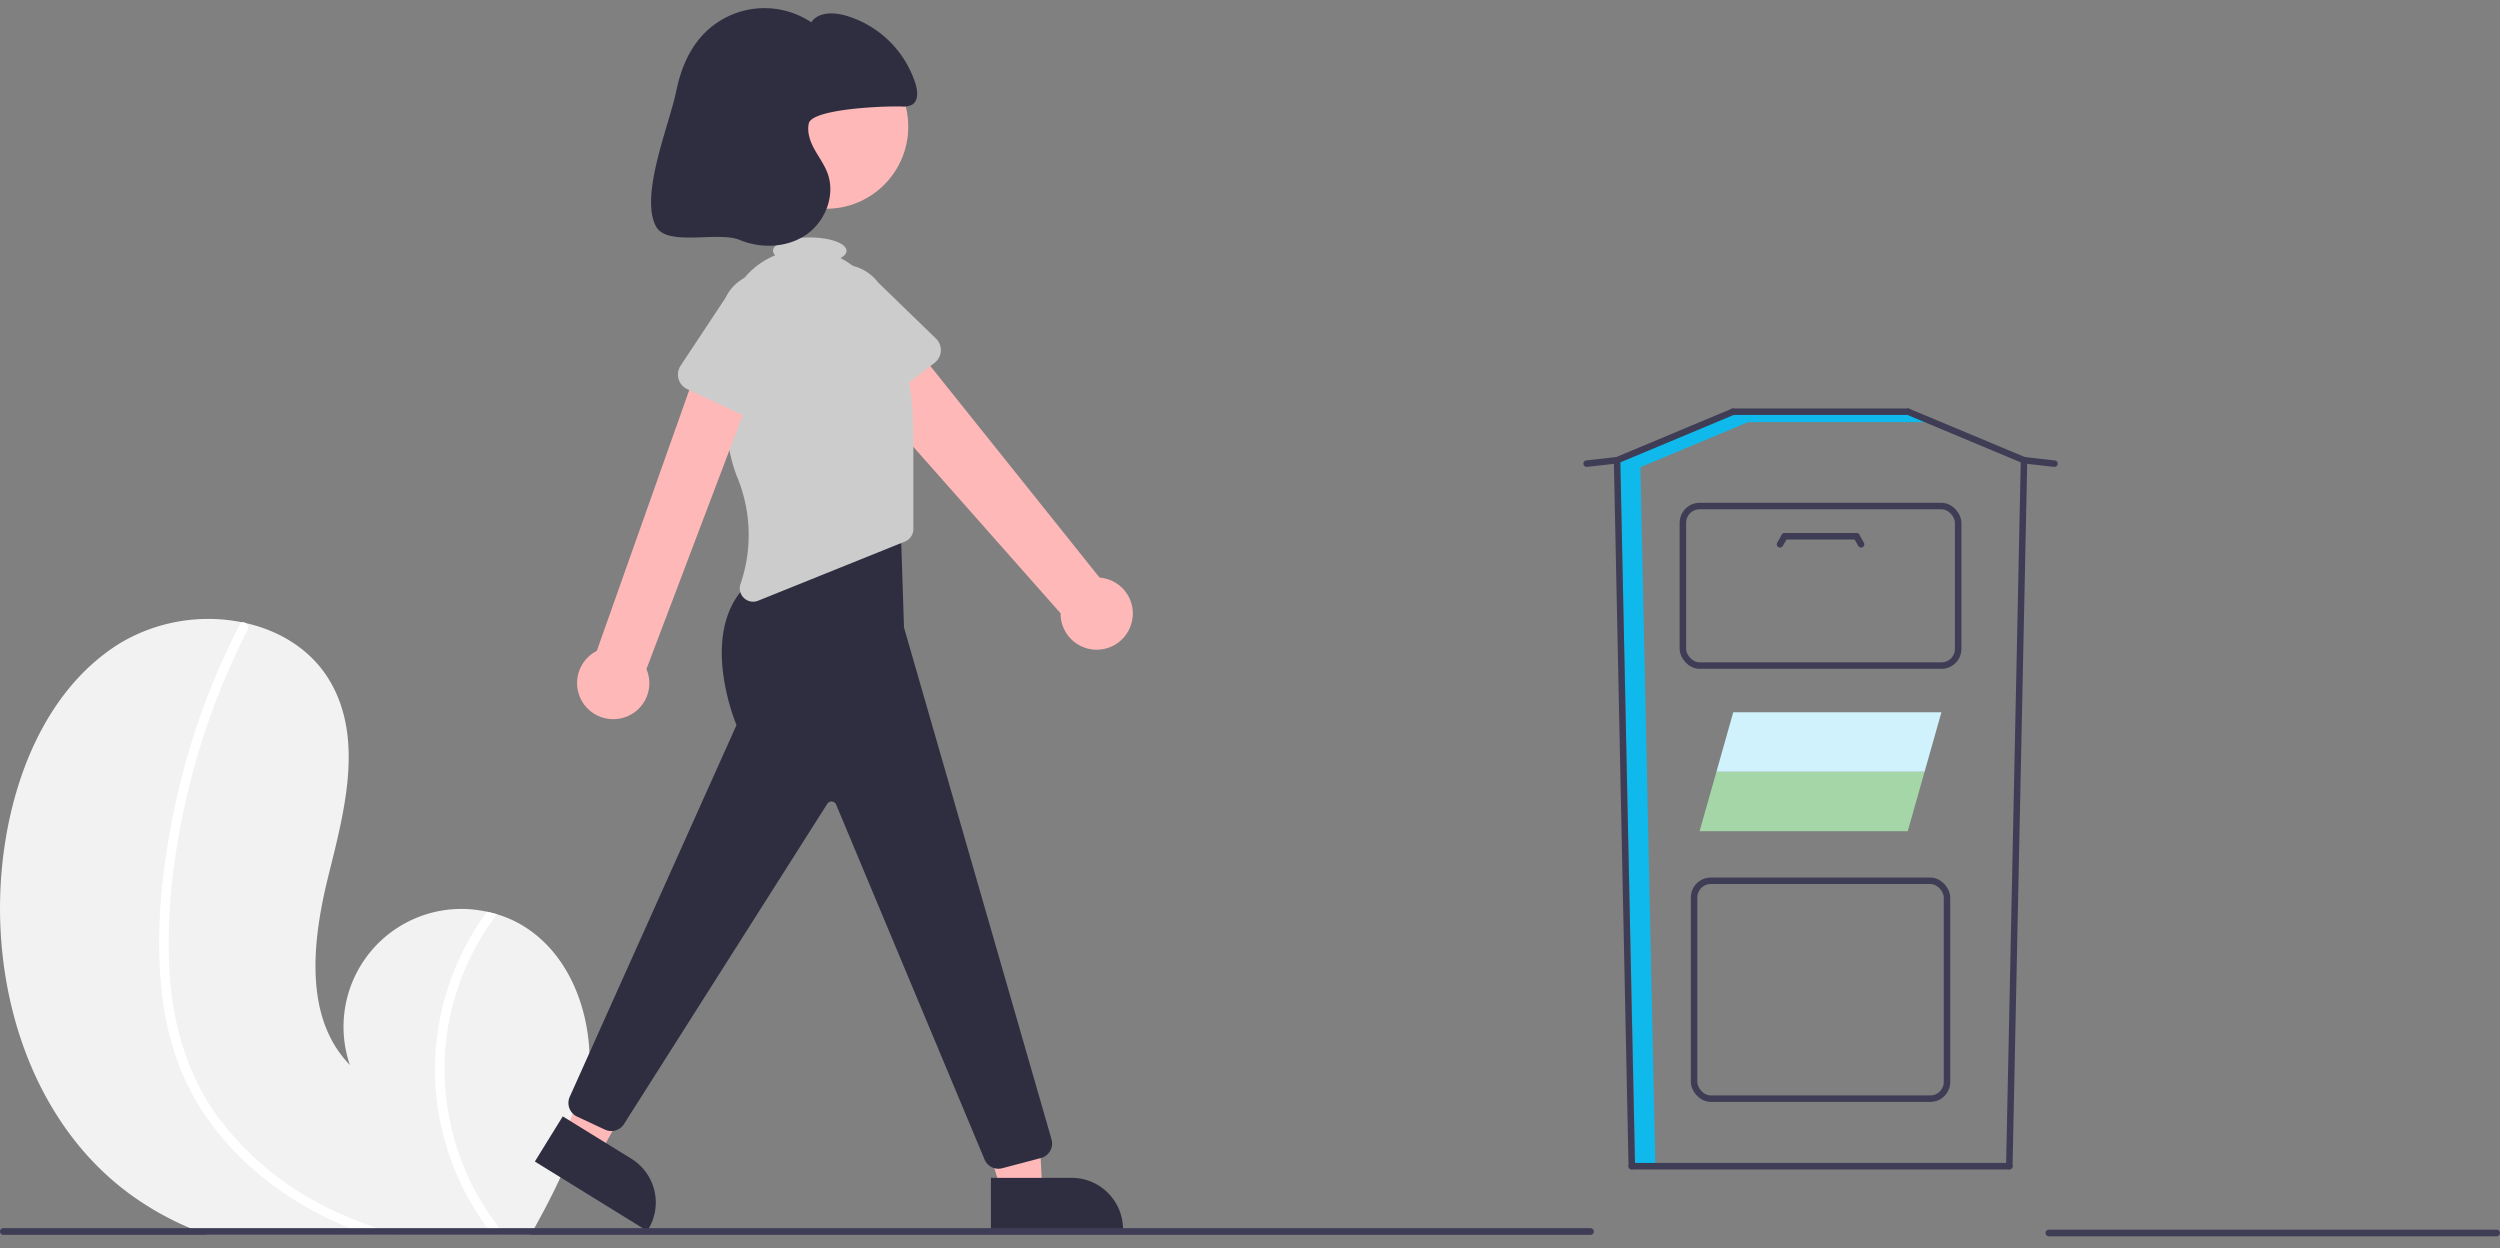
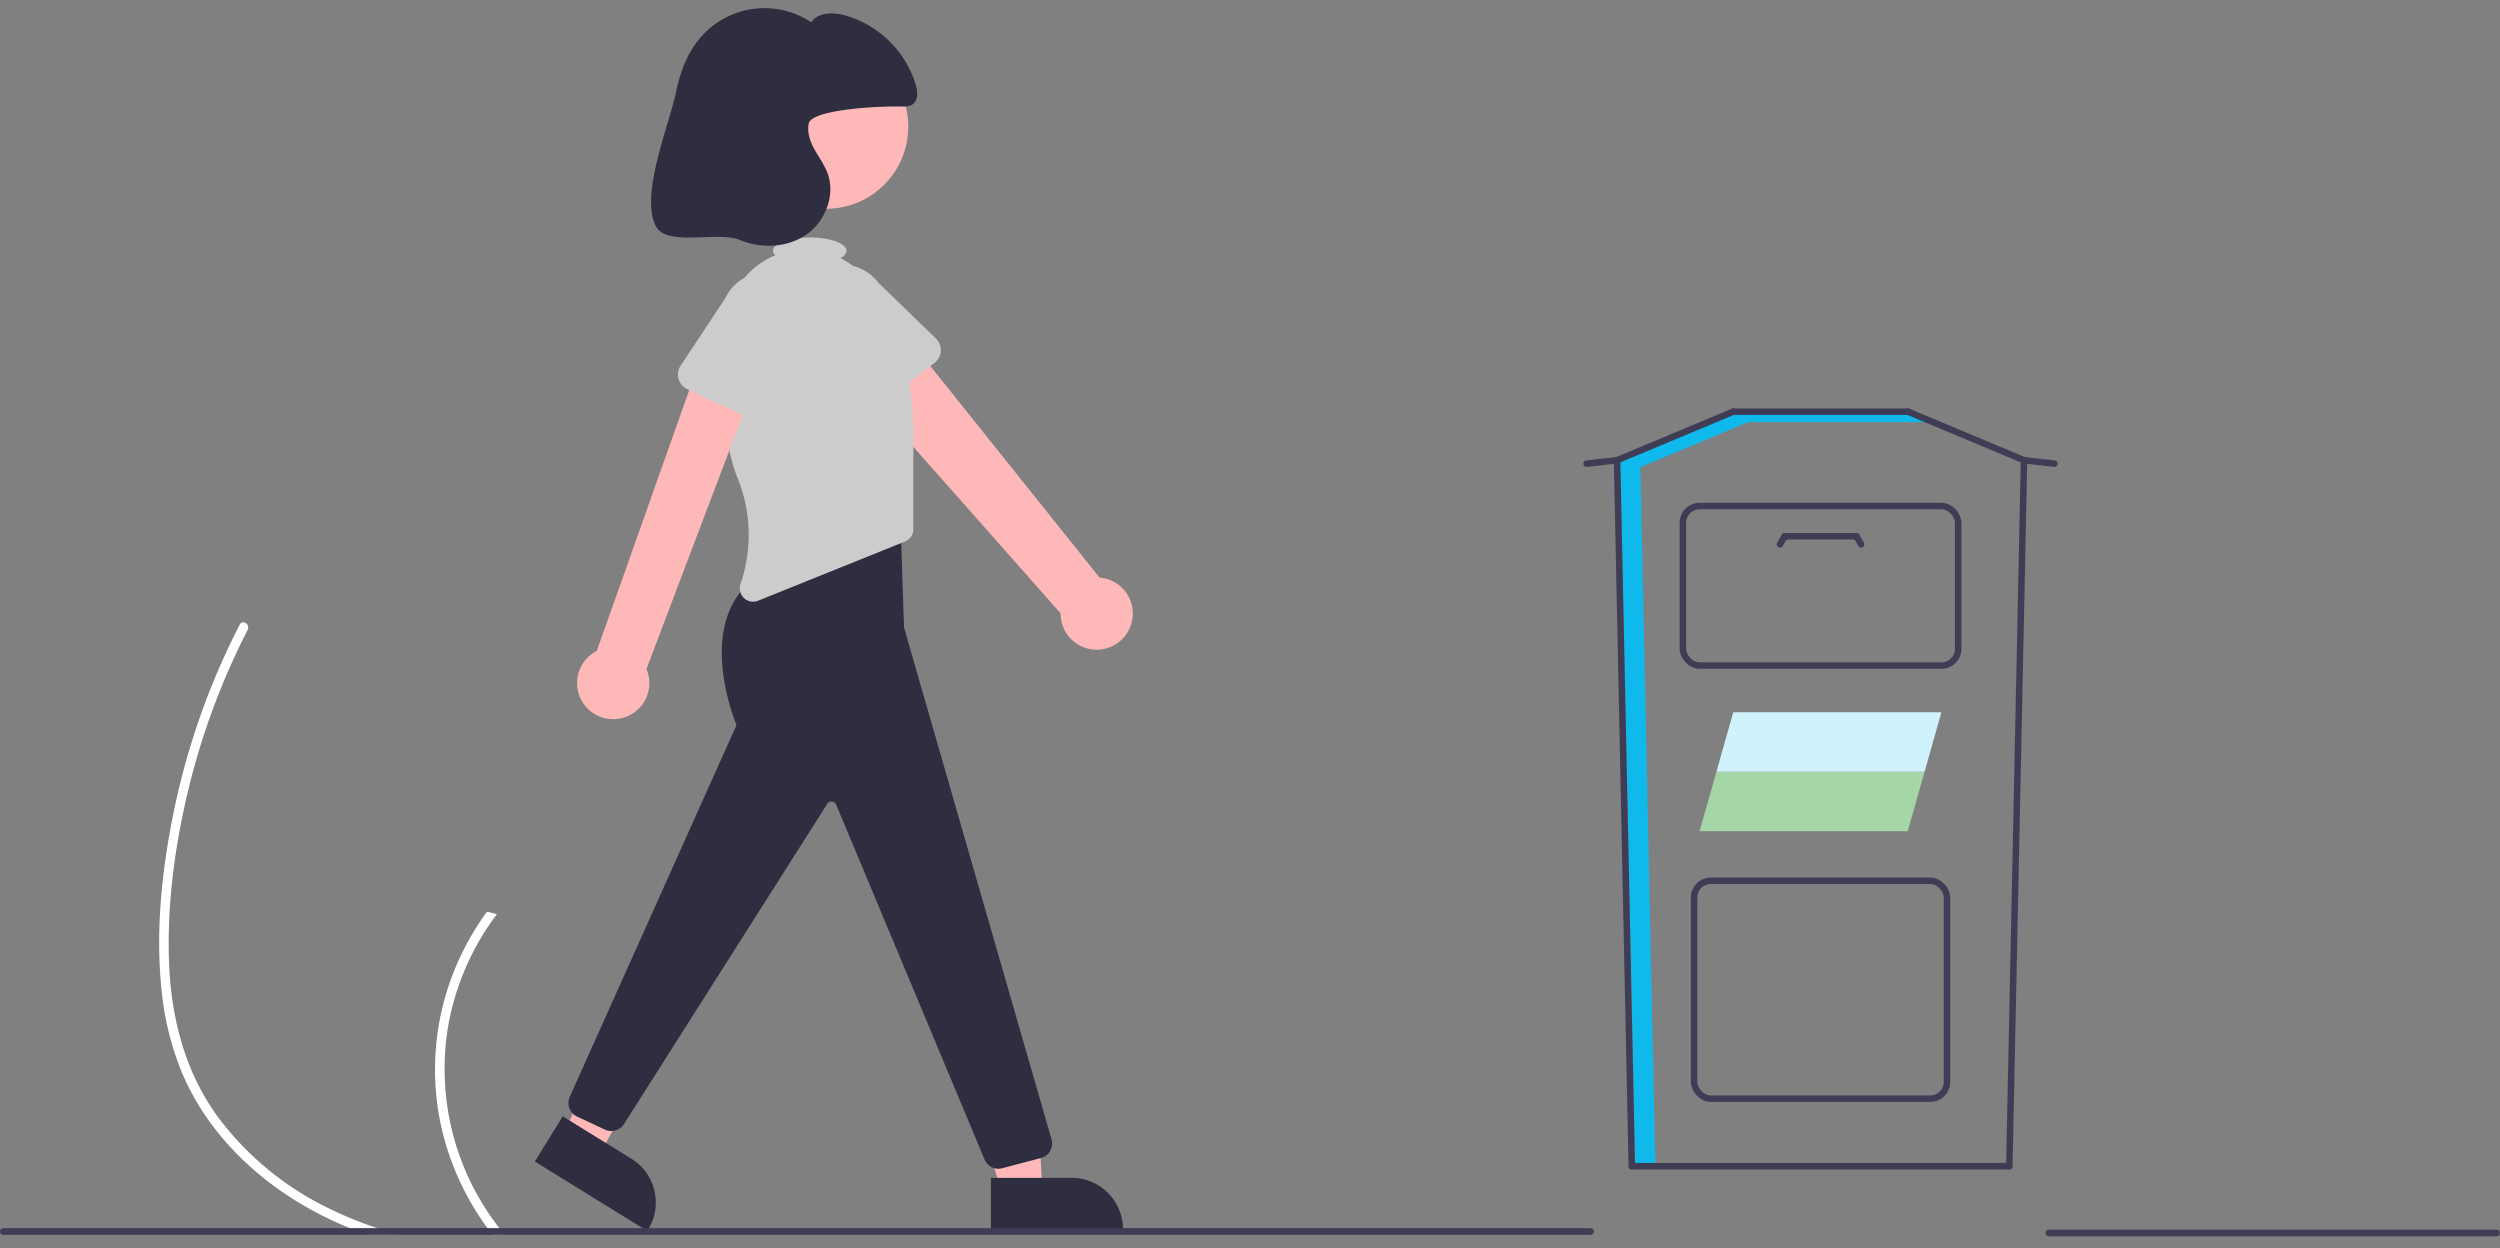
<svg xmlns="http://www.w3.org/2000/svg" width="748.19" height="373.56" data-name="Layer 1" version="1.1" viewBox="0 0 748.19 373.56">
  <rect x="0" y="0" width="748.19" height="373.56" fill="#808080" stroke="none" />
-   <path transform="translate(-225.91 -262)" d="m401.92 587.06c-1.92 15.13-8.62 29.08-16.09 42.5-0.37 0.67-0.74 1.33-1.12 2h-96.78c-1.72-0.61-3.41-1.28-5.09-2a89.66 89.66 0 0 1-17.53-9.81c-31.48-22.68-43.6-65.54-38.12-103.94 3.39-23.87 13.87-48.23 34.26-61.08a51.491 51.491 0 0 1 36.98-6.48q0.495 0.09 0.99 0.21c10.66 2.4 20.16 8.36 25.57 17.97 9.72 17.27 3.93 38.66-0.85 57.88-4.77 19.23-7.35 42.23 6.48 56.41a35.276 35.276 0 0 1 41.02-45.86c1 0.21 1.99 0.45 2.97 0.75a32.714 32.714 0 0 1 6.75 2.83c16.31 9.11 22.91 30.09 20.56 48.62z" fill="#f2f2f2" />
  <path transform="translate(-225.91 -262)" d="m338.82 629.56c2.16 0.73 4.34 1.39 6.53 2h-9.47q-2.64-0.93-5.24-2c-0.38-0.15-0.77-0.31-1.15-0.47-14.29-5.99-27.45-14.99-37.4-26.97a75.652 75.652 0 0 1-11.8-19.27 87.289 87.289 0 0 1-6.04-24.66c-1.8-17.38 0.03-35.24 3.47-52.31a218.11 218.11 0 0 1 17.06-51.16q1.41-2.925 2.9-5.82a1.176 1.176 0 0 1 0.75-0.65 1.314 1.314 0 0 1 0.99 0.21 1.545 1.545 0 0 1 0.61 2.04 215.67 215.67 0 0 0-18.1 49.31c-3.92 16.7-6.15 34.17-5.38 51.33 0.72 16.04 4.91 31.81 14.42 44.93a90.583 90.583 0 0 0 33.93 27.84 113.94 113.94 0 0 0 13.92 5.65z" fill="#fff" />
  <path transform="translate(-225.91 -262)" d="m376.99 631.56h-3.67c-0.52-0.66-1.02-1.33-1.51-2a81.263 81.263 0 0 1-14.4-33.09 79.404 79.404 0 0 1 6.84-49.37 81.554 81.554 0 0 1 7.39-12.24c1 0.21 1.99 0.45 2.97 0.75a78.051 78.051 0 0 0-14.56 33.39 77.437 77.437 0 0 0 15.32 60.56c0.53 0.68 1.07 1.35 1.62 2z" fill="#fff" />
  <path transform="translate(-225.91 -262)" d="m564.6 448.26a10.743 10.743 0 0 0-9.604-13.384l-61.116-76.41-15.122 14.095 64.562 72.989a10.801 10.801 0 0 0 21.279 2.71z" fill="#ffb8b8" />
  <path transform="translate(-225.91 -262)" d="m505.6 370.6-19.315 14.792a4.817 4.817 0 0 1-7.141-1.487l-11.766-21.209a13.377 13.377 0 0 1 21.289-16.205l17.357 16.828a4.817 4.817 0 0 1-0.425 7.282z" fill="#ccc" />
  <circle cx="247.26" cy="37.914" r="24.561" fill="#ffb8b8" />
  <polygon points="299.69 356.51 311.95 356.51 310.78 333.56 292.69 333.56" fill="#ffb8b8" />
  <path transform="translate(-225.91 -262)" d="m522.47 614.5 24.144-1e-3h1e-3a15.386 15.386 0 0 1 15.386 15.386v0.5l-39.531 0.001z" fill="#2f2e41" />
  <polygon points="168.98 339.15 179.4 345.59 190.47 325.46 177.85 317.56" fill="#ffb8b8" />
  <path transform="translate(-225.91 -262)" d="m394.33 596.1 20.541 12.688 8.3e-4 5.2e-4a15.386 15.386 0 0 1 5.004 21.176l-0.263 0.425-33.631-20.775z" fill="#2f2e41" />
  <path transform="translate(-225.91 -262)" d="m524.71 611.78a4.491 4.491 0 0 1-4.198-2.901l-44.346-106.03a1.5 1.5 0 0 0-2.65-0.322l-60.923 95.972a4.484 4.484 0 0 1-5.638 1.569l-8.336-3.891a4.518 4.518 0 0 1-2.203-5.92l49.912-111.26c-1.09-2.651-11.72-29.876 4.613-43.326l0.114-0.071 44.289-19.756 1.117 33.975 44.144 153.16a4.5 4.5 0 0 1-3.179 5.599l-11.563 3.043a4.515 4.515 0 0 1-1.153 0.15z" fill="#2f2e41" />
  <path transform="translate(-225.91 -262)" d="m496.01 366.15c-1.687-6.769-4.077-13.591-7.281-16.74a40.555 40.555 0 0 1-3.315-3.651 24.273 24.273 0 0 0-7.951-6.515c1.129-0.628 1.79-1.377 1.79-2.184 0-2.209-4.925-4-11-4s-11 1.791-11 4a1.952 1.952 0 0 0 0.654 1.347 23.408 23.408 0 0 0-14.472 19.515c-1.421 15.216-1.835 34.666 3.144 46.968a45.291 45.291 0 0 1 0.934 31.919 3.994 3.994 0 0 0 5.289 4.969l43.947-17.709a4 4 0 0 0 2.505-3.71v-26.897a112.95 112.95 0 0 0-3.244-27.312z" fill="#ccc" />
  <path transform="translate(-225.91 -262)" d="m411.93 476.93a10.743 10.743 0 0 0 7.445-14.694l34.385-90.676-17.437-4.502-31.804 89.742a10.801 10.801 0 0 0 7.412 20.13z" fill="#ffb8b8" />
  <path transform="translate(-225.91 -262)" d="m453.61 388.77-22.033-10.314a4.817 4.817 0 0 1-1.974-7.022l13.391-20.223a13.377 13.377 0 0 1 24.198 11.413l-6.924 23.163a4.817 4.817 0 0 1-6.657 2.982z" fill="#ccc" />
  <path transform="translate(-225.91 -262)" d="m495.73 293.87a5.6 5.6 0 0 0 3.222-0.582c1.812-1.186 1.633-3.881 1.02-5.957a31.001 31.001 0 0 0-21.352-20.778c-3.497-0.929-7.921-0.893-9.921 2.121a25.258 25.258 0 0 0-32.677 4.014c-4.102 4.504-6.453 10.376-7.672 16.345-2.099 10.282-11.087 31.492-6.108 40.73 3.313 6.147 18.56 1.358 25.01 4.035s14.289 2.377 20.018-1.616 8.738-11.878 6.282-18.415c-0.95-2.528-2.597-4.724-3.896-7.091s-2.271-5.105-1.691-7.742c0.903-4.107 20.289-5.217 27.765-5.063z" fill="#2f2e41" />
  <path transform="translate(-225.91 -262)" d="m702.91 630.56a0.997 0.997 0 0 1-1 1h-475a1 1 0 1 1 0-2h475a0.997 0.997 0 0 1 1 1z" fill="#3f3d56" />
  <path transform="translate(-225.91 -262)" d="m973.09 632h-134a1 1 0 0 1 0-2h134a1 1 0 1 1 0 2z" fill="#3f3d56" />
  <g transform="matrix(1.334 0 0 1.334 -660.37 -136.91)">
    <g stroke="#3f3d56" stroke-width="1.456">
      <rect x="875.09" y="300.23" width="56.738" height="48.88" rx="3.748" ry="3.748" fill="none" stroke-linecap="round" style="paint-order:fill markers stroke" />
      <rect x="872.58" y="216.16" width="61.754" height="35.79" rx="3.748" ry="3.748" fill="none" stroke-linecap="round" style="paint-order:fill markers stroke" />
      <path d="m885.66 195.36h37.437l4.985 1.974h-42.423z" fill="#0fb9eb" stroke="none" style="paint-order:fill markers stroke" />
      <g fill="none">
        <path d="m864.11 362.51c-1.104-51.652-2.208-103.3-3.311-154.95" stroke="#0fb9eb" stroke-linecap="square" stroke-width="4.498" />
        <path d="m859.31 207.38c8.675-3.63 17.349-7.259 26.024-10.889" stroke="#0fb9eb" stroke-linecap="square" stroke-width="2.998" />
        <g stroke="#3f3d56" stroke-linecap="round" stroke-width="1.456">
          <path d="m861.11 364.26-3.299-158.38" />
          <path d="m945.81 364.26 3.299-158.38" />
          <path d="m861.11 364.26h84.702" />
          <path d="m857.81 205.88c8.675-3.63 17.349-7.259 26.024-10.889" />
          <path d="m949.11 205.88c-8.675-3.63-17.349-7.259-26.024-10.889" />
          <path d="m883.83 194.99h39.251" />
          <path d="m857.81 205.88c-2.276 0.256-4.553 0.512-6.829 0.768" />
          <path d="m949.11 205.88c2.276 0.256 4.553 0.512 6.829 0.768" />
        </g>
      </g>
      <g transform="translate(.295)" fill="none" stroke-linecap="round">
        <path d="m895.11 222.94h16.111" />
        <path d="m895.11 222.94c-0.348 0.604-0.697 1.207-1.045 1.811" />
        <path d="m911.22 222.94c0.348 0.604 0.697 1.207 1.045 1.811" />
      </g>
    </g>
    <g transform="matrix(.55 0 0 .55 848.34 230.1)">
      <g transform="translate(2.138,-2.673)">
        <path d="m55.61 85.699h84.909l-6.863 24.248h-84.909z" fill="#a5d6a7" />
        <path d="m62.474 61.451h84.909l-6.863 24.248h-84.909z" fill="#d0f2fc" />
      </g>
    </g>
  </g>
</svg>